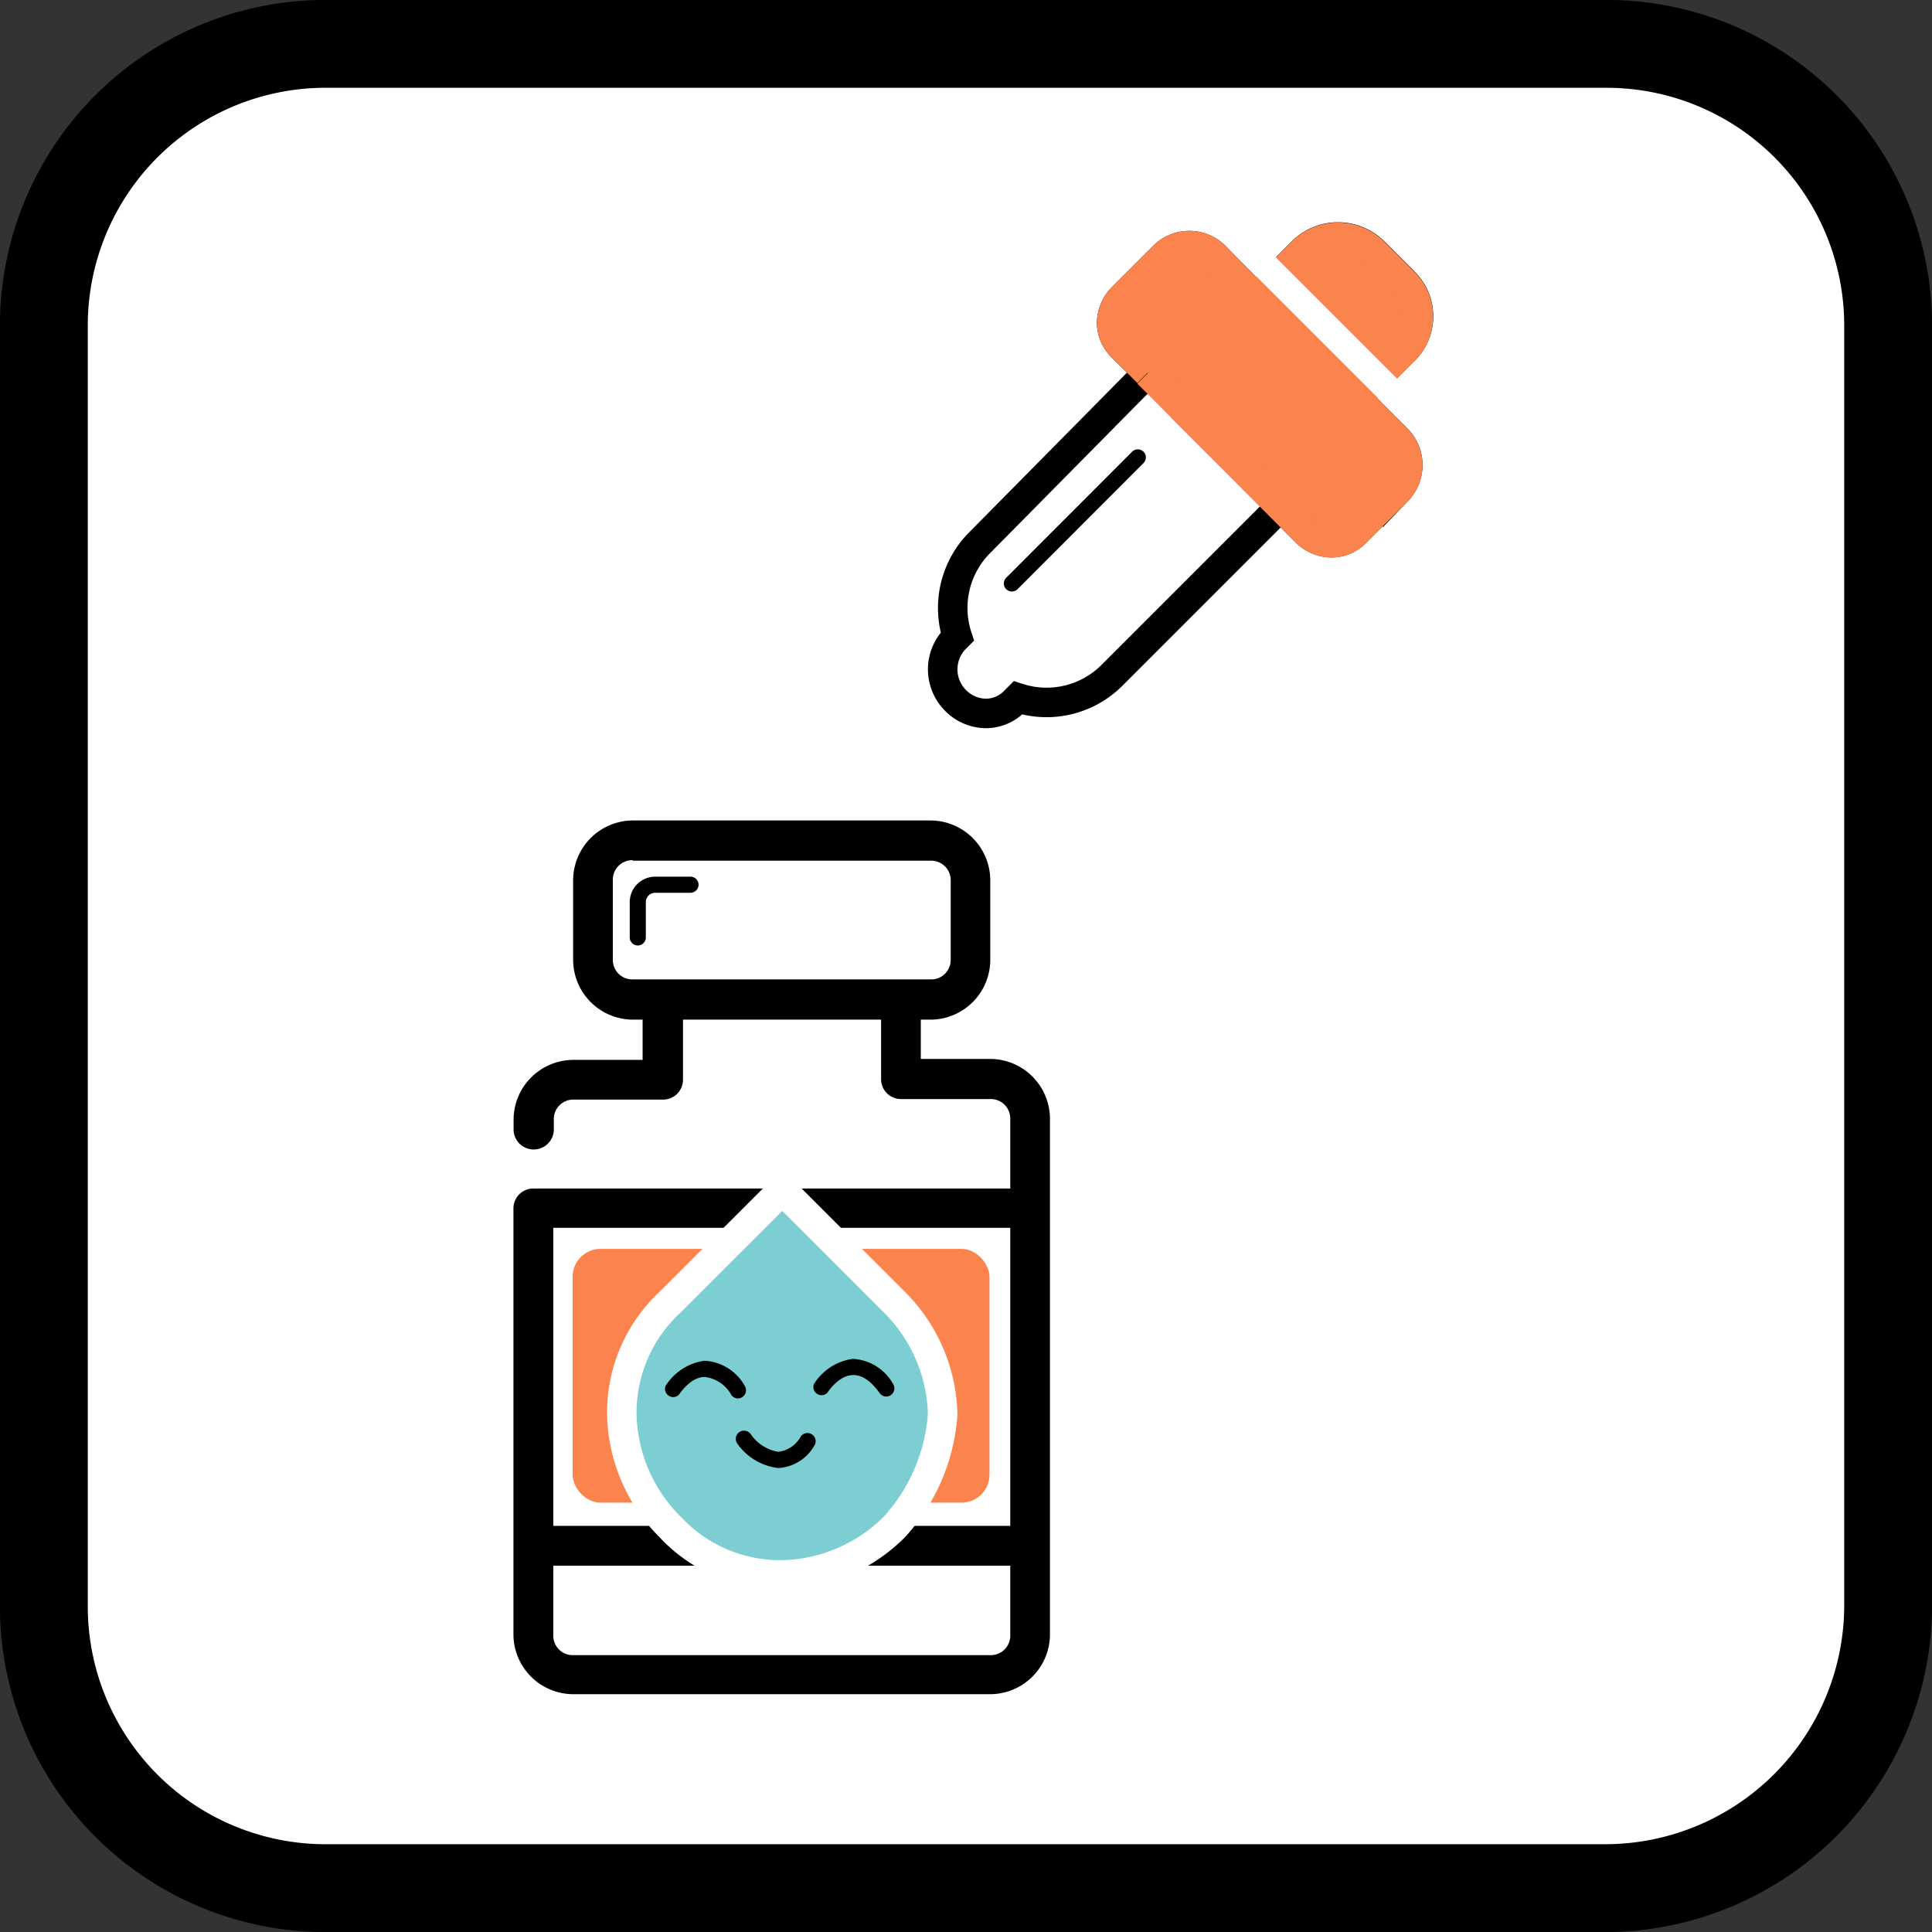
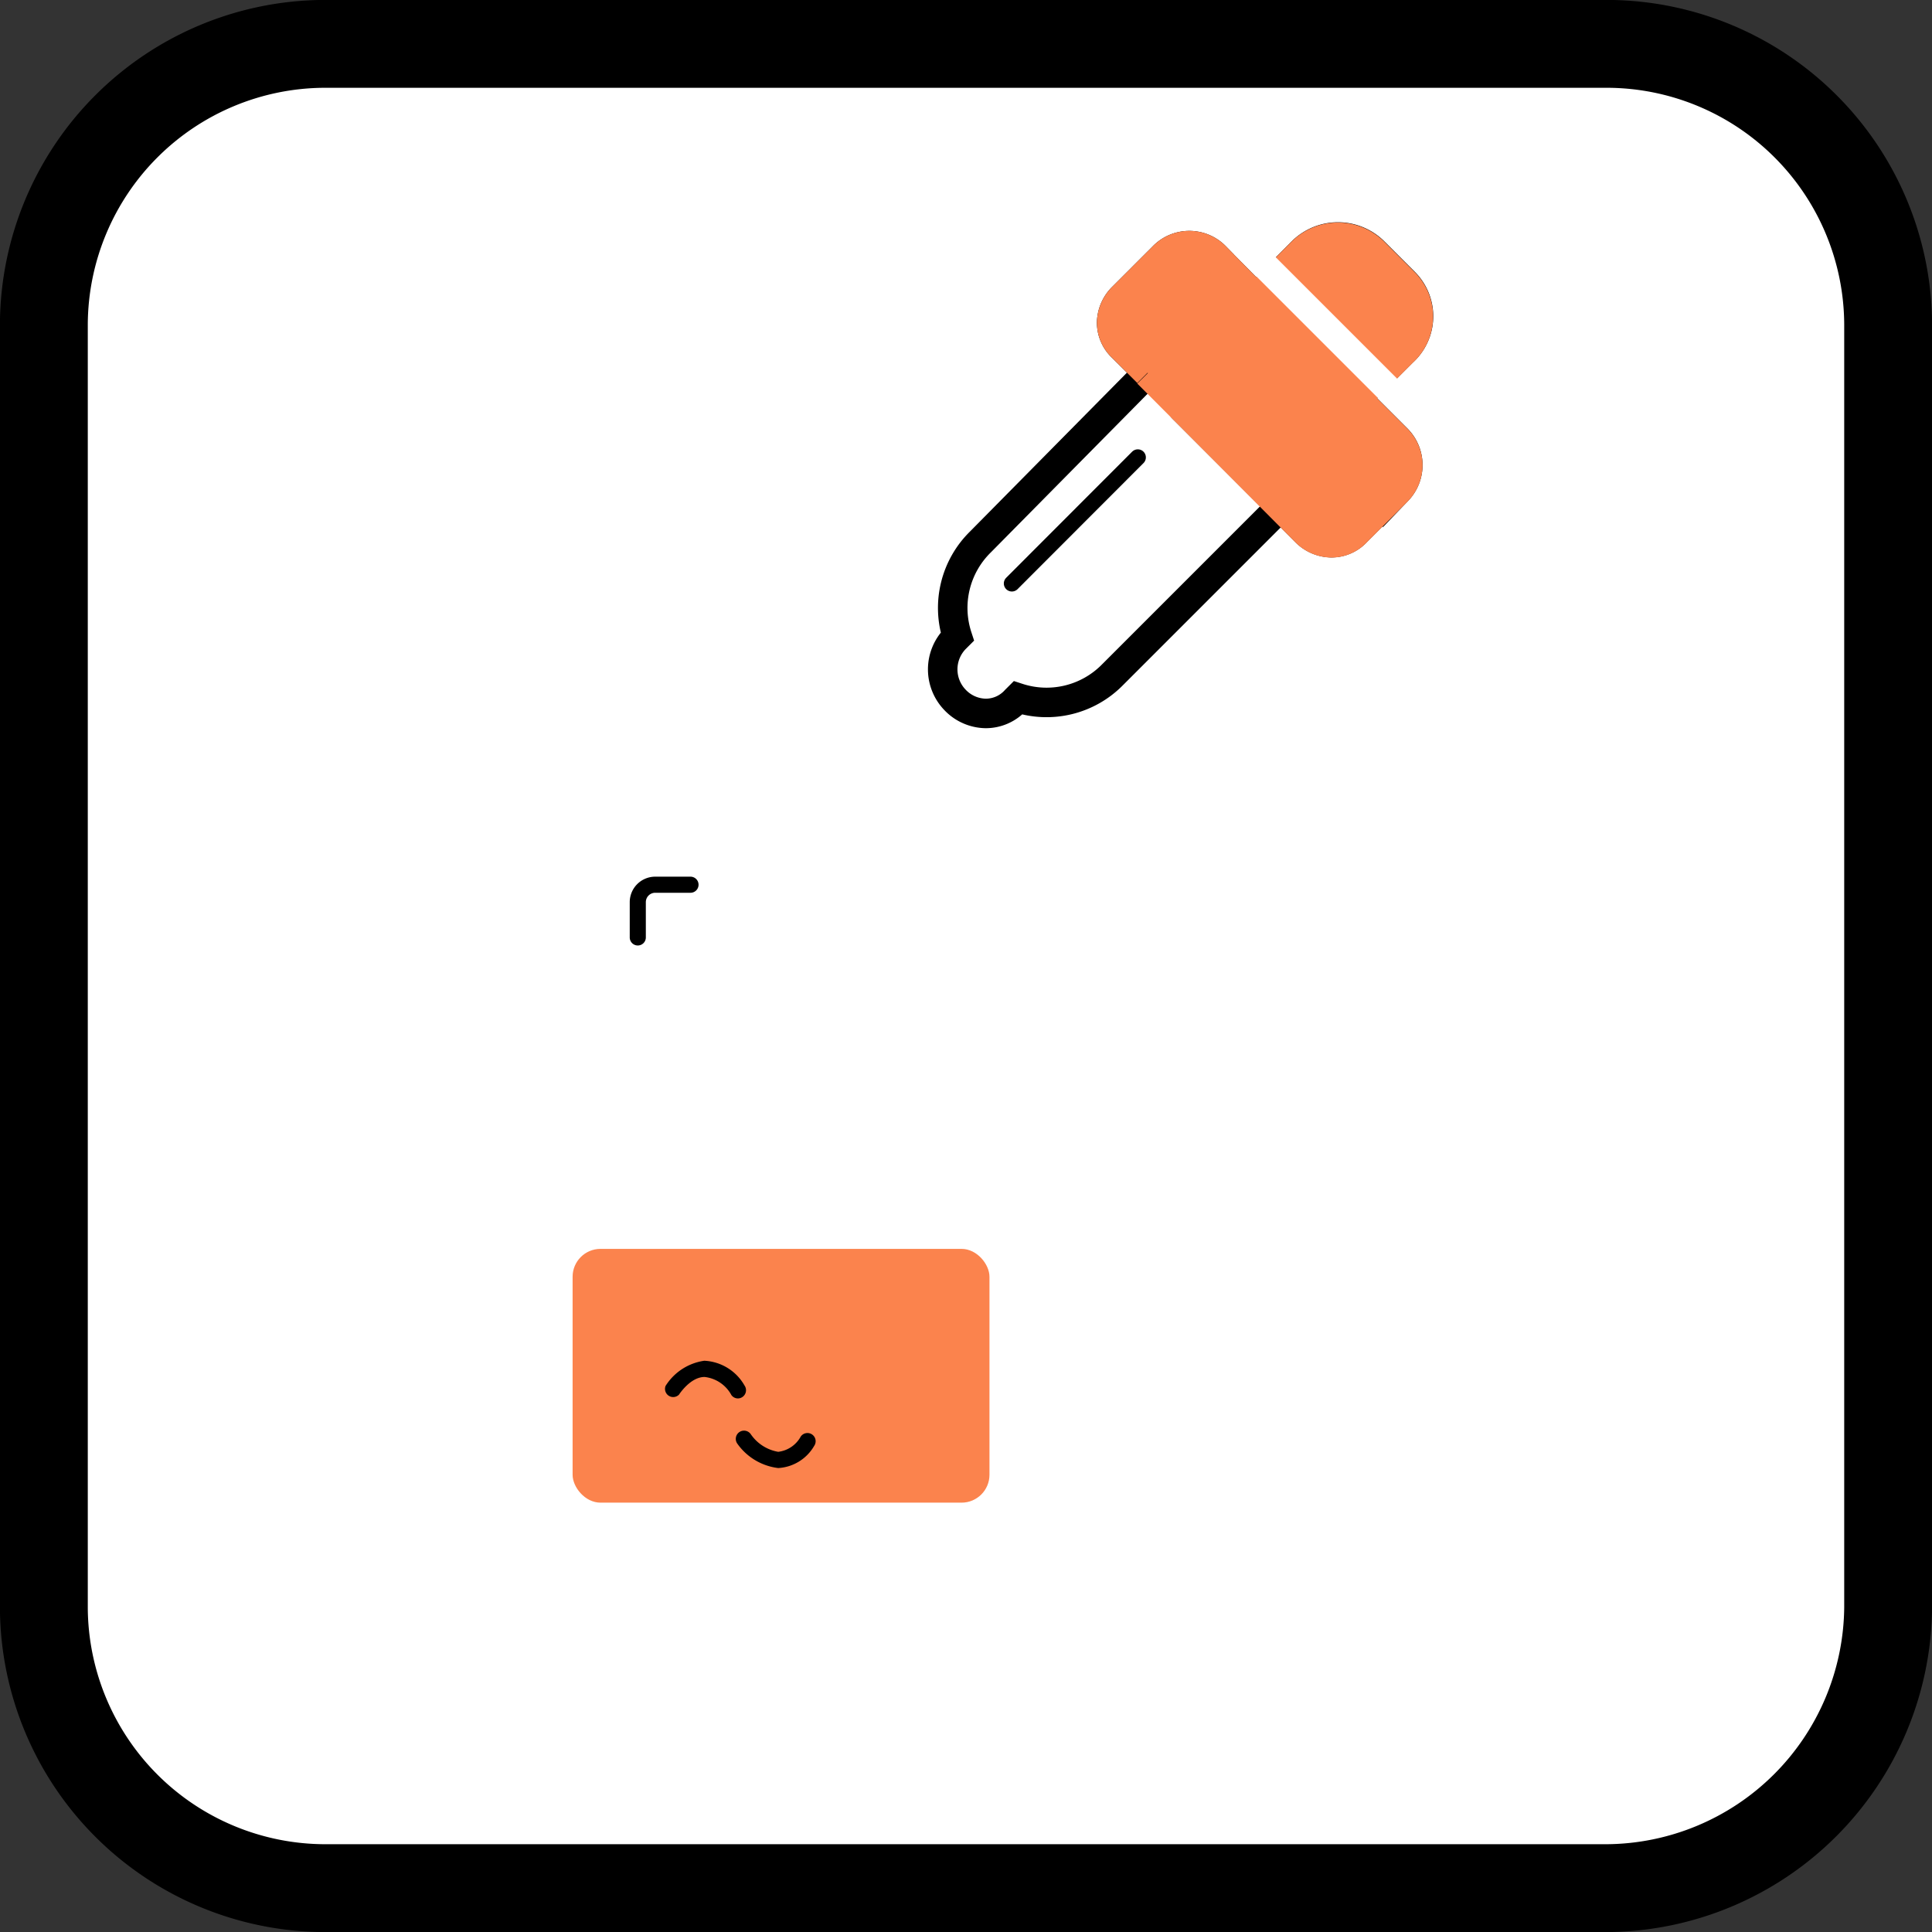
<svg xmlns="http://www.w3.org/2000/svg" viewBox="0 0 144.04 144.05">
  <rect x="0" y="0" width="144.04" height="144.05" fill="#333333" stroke="none" />
  <defs>
    <style>.cls-1,.cls-2{fill:#fff;}.cls-1,.cls-3,.cls-6,.cls-7,.cls-8{stroke:#000;}.cls-1,.cls-6,.cls-7{stroke-linejoin:round;}.cls-1{stroke-width:6.55px;}.cls-3,.cls-5,.cls-6,.cls-7,.cls-8{fill:none;}.cls-3,.cls-6,.cls-7{stroke-linecap:round;}.cls-10,.cls-3,.cls-5,.cls-8,.cls-9{stroke-miterlimit:10;}.cls-3{stroke-width:1.2px;}.cls-10,.cls-4{fill:#fb834d;}.cls-5,.cls-9{stroke:#fff;}.cls-10,.cls-5,.cls-6,.cls-8{stroke-width:2.2px;}.cls-7{stroke-width:1.2px;}.cls-9{fill:#7dced2;stroke-width:2.2px;}.cls-10{stroke:#fb834d;}</style>
  </defs>
  <title>FQ_Essential Oils_FQ_R4</title>
  <g id="border">
    <g id="border-2" data-name="border">
      <path class="cls-1" d="M119.75,140.75H24.15a21,21,0,0,1-20.9-20.9V24.15a21,21,0,0,1,20.9-20.9h95.7a21,21,0,0,1,20.9,20.9v95.7A21.11,21.11,0,0,1,119.75,140.75Z" transform="translate(0.02 0.02)" />
    </g>
  </g>
  <g id="icon">
-     <polygon class="cls-2" points="37.93 83.39 37.93 92.86 40 124.52 72.5 124.52 76.33 121.52 76.16 82.52 66.33 80.36 66.33 75.69 48.83 75.69 48.33 79.86 40.66 81.02 37.93 83.39" />
-     <path d="M47.15,61.15a4.47,4.47,0,0,0-4.44,4.44v5.93A4.47,4.47,0,0,0,47.15,76h.74v3H42.71a4.47,4.47,0,0,0-4.44,4.44v.74a1.48,1.48,0,1,0,3,0s0,0,0,0v-.74a1.45,1.45,0,0,1,1.48-1.48h6.67a1.48,1.48,0,0,0,1.48-1.48V76H65.67v4.44a1.48,1.48,0,0,0,1.48,1.48h6.67a1.45,1.45,0,0,1,1.48,1.48v5.19H39.75A1.48,1.48,0,0,0,38.26,90v31.85a4.47,4.47,0,0,0,4.44,4.44H73.82a4.47,4.47,0,0,0,4.44-4.44V83.37a4.47,4.47,0,0,0-4.44-4.44H68.63V76h.74a4.47,4.47,0,0,0,4.44-4.44V65.59a4.47,4.47,0,0,0-4.44-4.44Zm0,3H69.38a1.45,1.45,0,0,1,1.48,1.48v5.93A1.45,1.45,0,0,1,69.38,73H47.15a1.45,1.45,0,0,1-1.48-1.48V65.59A1.45,1.45,0,0,1,47.15,64.11ZM41.23,91.52H75.3v22.22H41.23Zm0,25.19H75.3v5.19a1.45,1.45,0,0,1-1.48,1.48H42.71a1.45,1.45,0,0,1-1.48-1.48Z" transform="translate(0.02 0.02)" />
    <path class="cls-3" d="M47.53,69.87V67.24a1.3,1.3,0,0,1,1.3-1.3h2.63" transform="translate(0.02 0.02)" />
    <polygon class="cls-4" points="89.06 31.3 84.5 26.74 82.89 24.05 83.77 20.77 88.17 18.02 93.65 22.22 97.39 17.69 101.13 17.69 105.76 22.52 104.57 26.26 101.13 29.7 104.2 32.77 104.2 36.59 101.13 39.66 97.36 39.66 89.06 31.3" />
    <rect class="cls-4" x="42.69" y="93.11" width="31.08" height="18.92" rx="2.08" ry="2.08" />
    <line class="cls-5" x1="93.65" y1="22.22" x2="101.13" y2="29.7" />
    <line class="cls-6" x1="88.17" y1="30.42" x2="95.51" y2="37.75" />
    <line class="cls-7" x1="75.44" y1="43.5" x2="84.83" y2="34.1" />
    <path class="cls-8" d="M104.66,21l-2.26-2.26a3.8,3.8,0,0,0-5.33,0L93.63,22.2l-3.07-3.12a2.71,2.71,0,0,0-3.82,0l-3.07,3.07A2.74,2.74,0,0,0,82.86,24a2.52,2.52,0,0,0,.81,1.88l1.88,1.88L73.07,40.39a6.89,6.89,0,0,0-1.72,7.05l-.16.16a3.28,3.28,0,0,0,0,4.57,3.22,3.22,0,0,0,2.26,1,3,3,0,0,0,2.26-1l.16-.16a6.89,6.89,0,0,0,7.05-1.72L95.46,37.75l1.88,1.88a2.74,2.74,0,0,0,1.88.81,2.52,2.52,0,0,0,1.88-.81l3.07-3.07a2.76,2.76,0,0,0,0-3.82l-3.07-3.07,3.44-3.44A3.58,3.58,0,0,0,104.66,21Z" transform="translate(0.02 0.02)" />
-     <path class="cls-9" d="M66.67,113.81a12.18,12.18,0,0,1-8.37,3.59,11.22,11.22,0,0,1-8.37-3.59h0a12.18,12.18,0,0,1-3.59-8.37,11.22,11.22,0,0,1,3.59-8.37L58.3,88.7l8.37,8.37a12.18,12.18,0,0,1,3.59,8.37A13.92,13.92,0,0,1,66.67,113.81Z" transform="translate(0.02 0.02)" />
    <path d="M55,104.24a.6.6,0,0,1-.49-.25,2.6,2.6,0,0,0-2-1.35c-1.07,0-1.9,1.31-1.91,1.32a.61.61,0,0,1-1-.65,4.09,4.09,0,0,1,2.89-1.88,3.65,3.65,0,0,1,3,1.85.61.61,0,0,1-.14.84A.6.6,0,0,1,55,104.24Z" transform="translate(0.02 0.02)" />
-     <path d="M66.06,104.1a.6.6,0,0,1-.49-.25c-.66-.91-1.31-1.37-2-1.35-1.07,0-1.9,1.31-1.91,1.32a.61.61,0,0,1-1-.65,4.09,4.09,0,0,1,2.89-1.88,3.64,3.64,0,0,1,3,1.85.61.61,0,0,1-.14.84A.6.6,0,0,1,66.06,104.1Z" transform="translate(0.02 0.02)" />
    <path d="M58,109.43a4.37,4.37,0,0,1-3.05-1.82.61.61,0,0,1,1-.71A3.11,3.11,0,0,0,58,108.22a2.21,2.21,0,0,0,1.68-1.14.6.6,0,0,1,1,.7A3.31,3.31,0,0,1,58,109.43Z" transform="translate(0.02 0.02)" />
  </g>
  <g id="Layer_3" data-name="Layer 3">
    <path class="cls-10" d="M85.55,27.8,97.34,39.64a2.74,2.74,0,0,0,1.88.81,2.52,2.52,0,0,0,1.88-.81l3.07-3.07a2.76,2.76,0,0,0,0-3.82l-3.07-3.07,3.44-3.44a3.58,3.58,0,0,0,.11-5.22l-2.26-2.26a3.8,3.8,0,0,0-5.33,0L93.63,22.2l-3.07-3.12a2.71,2.71,0,0,0-3.82,0l-3.07,3.07A2.74,2.74,0,0,0,82.86,24a2.52,2.52,0,0,0,.81,1.88l1.88,1.88" transform="translate(0.02 0.02)" />
    <rect class="cls-2" x="97.2" y="15.94" width="2.03" height="15.56" transform="translate(12.02 76.42) rotate(-45)" />
  </g>
</svg>